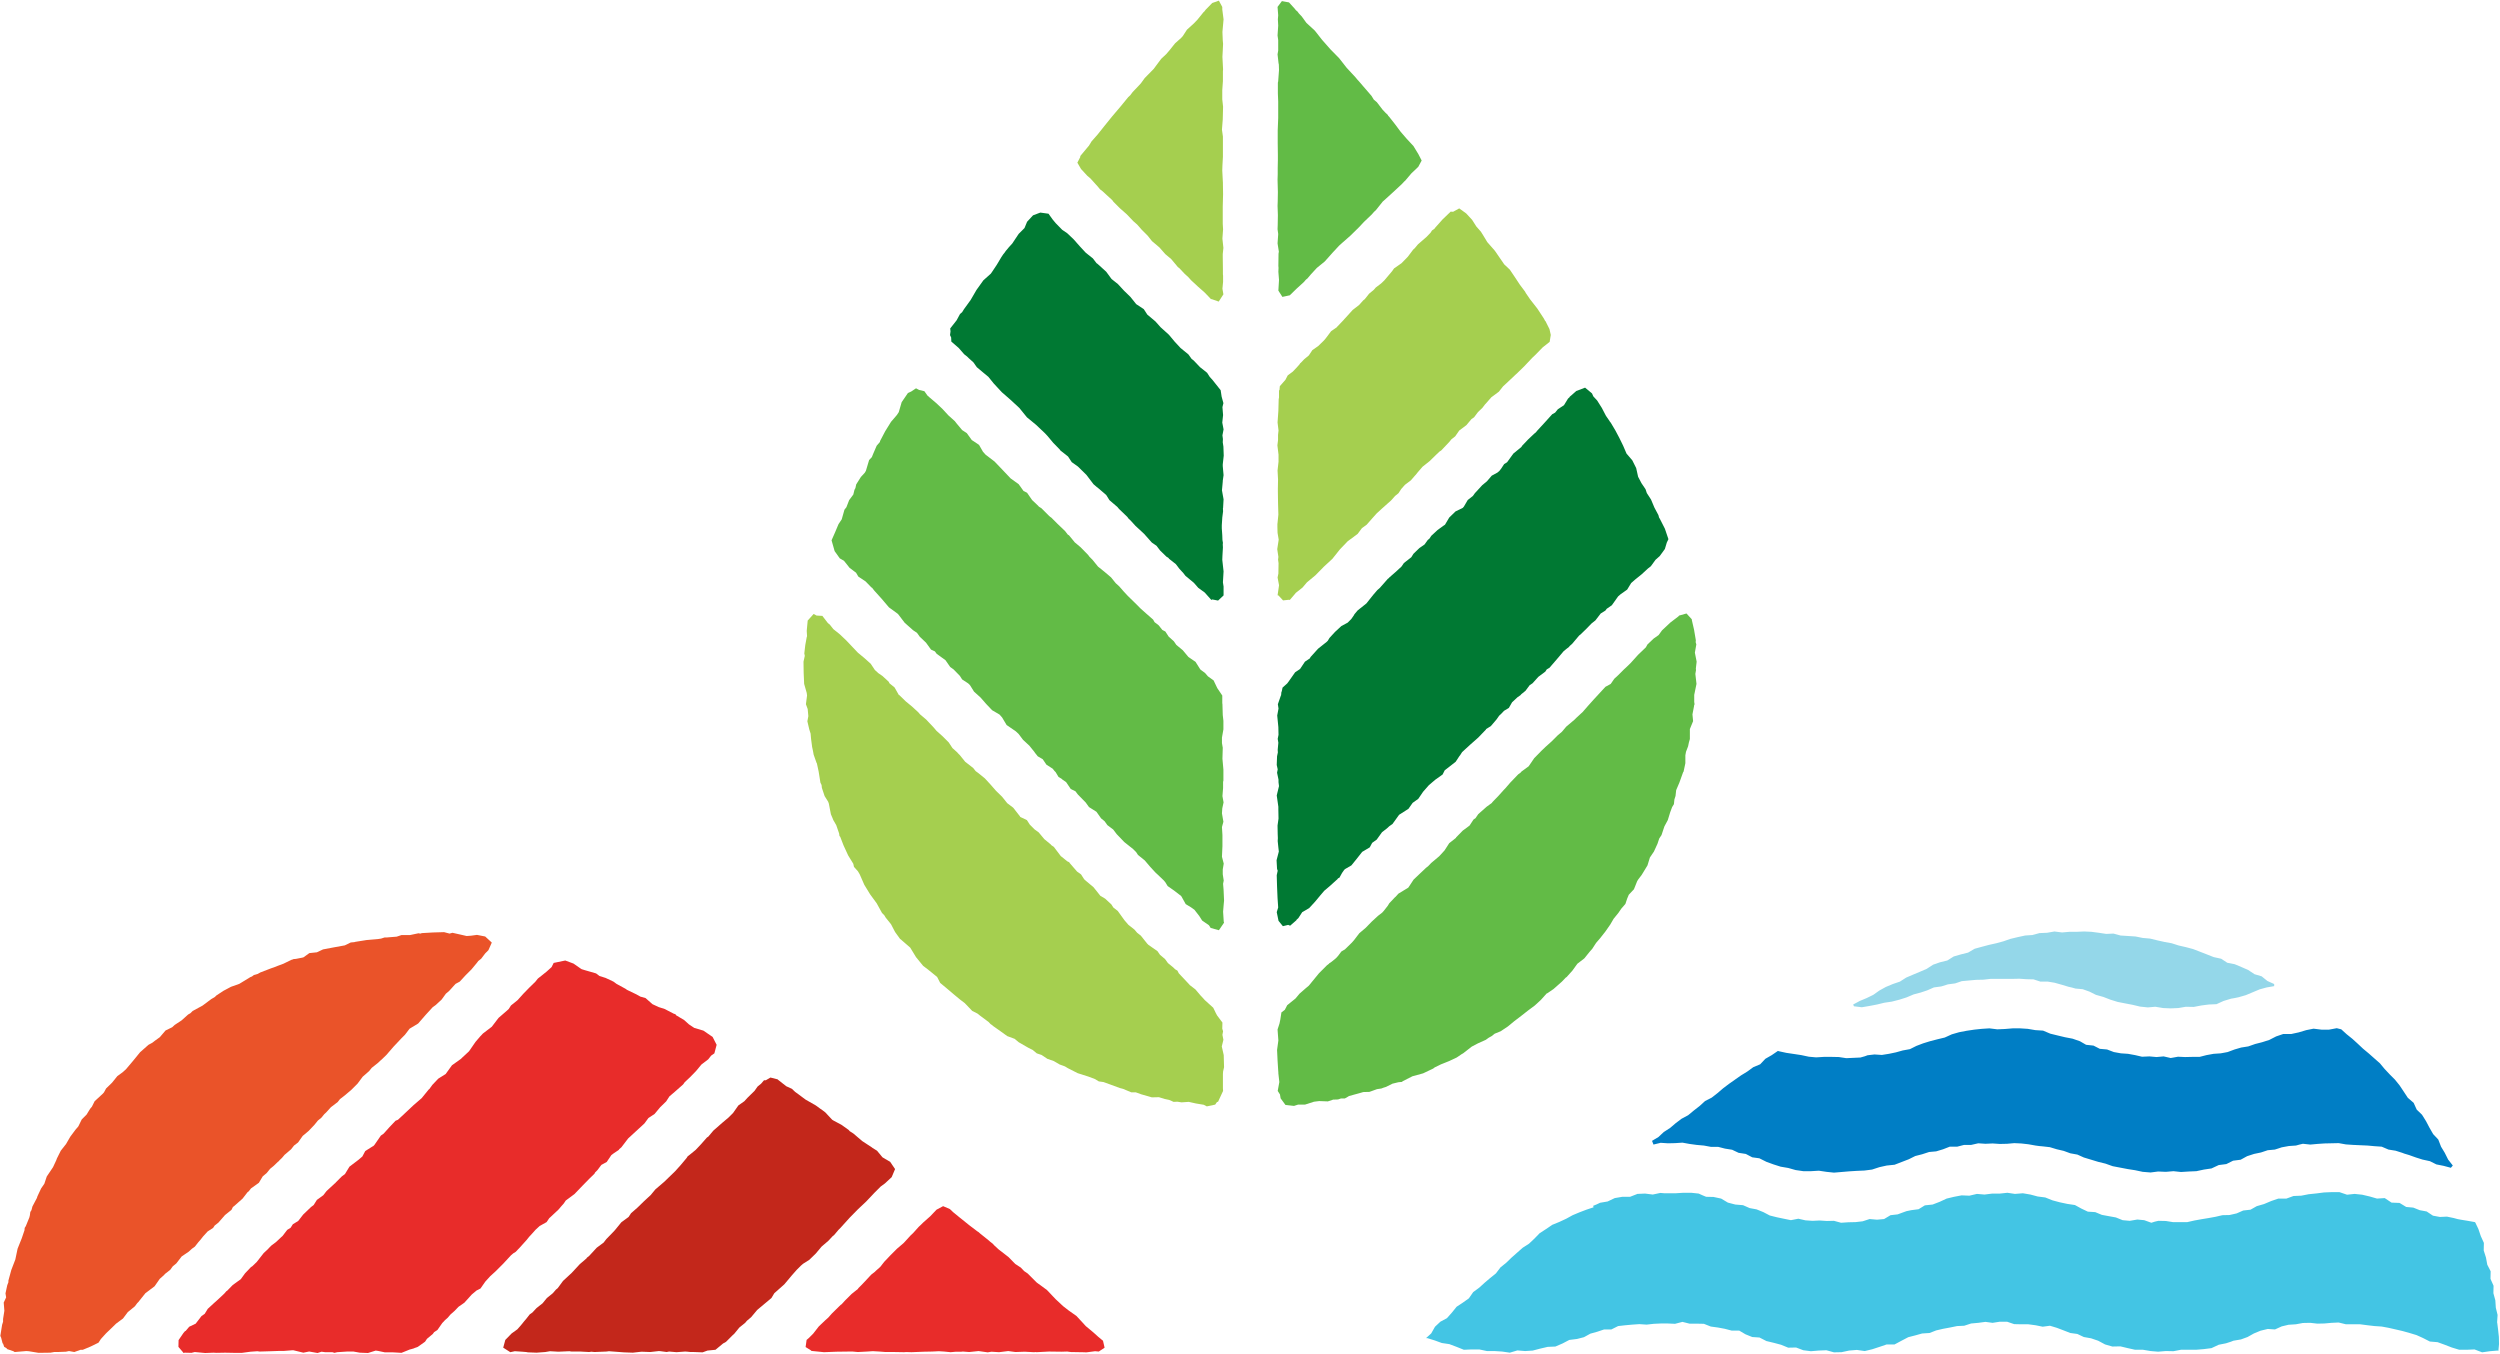
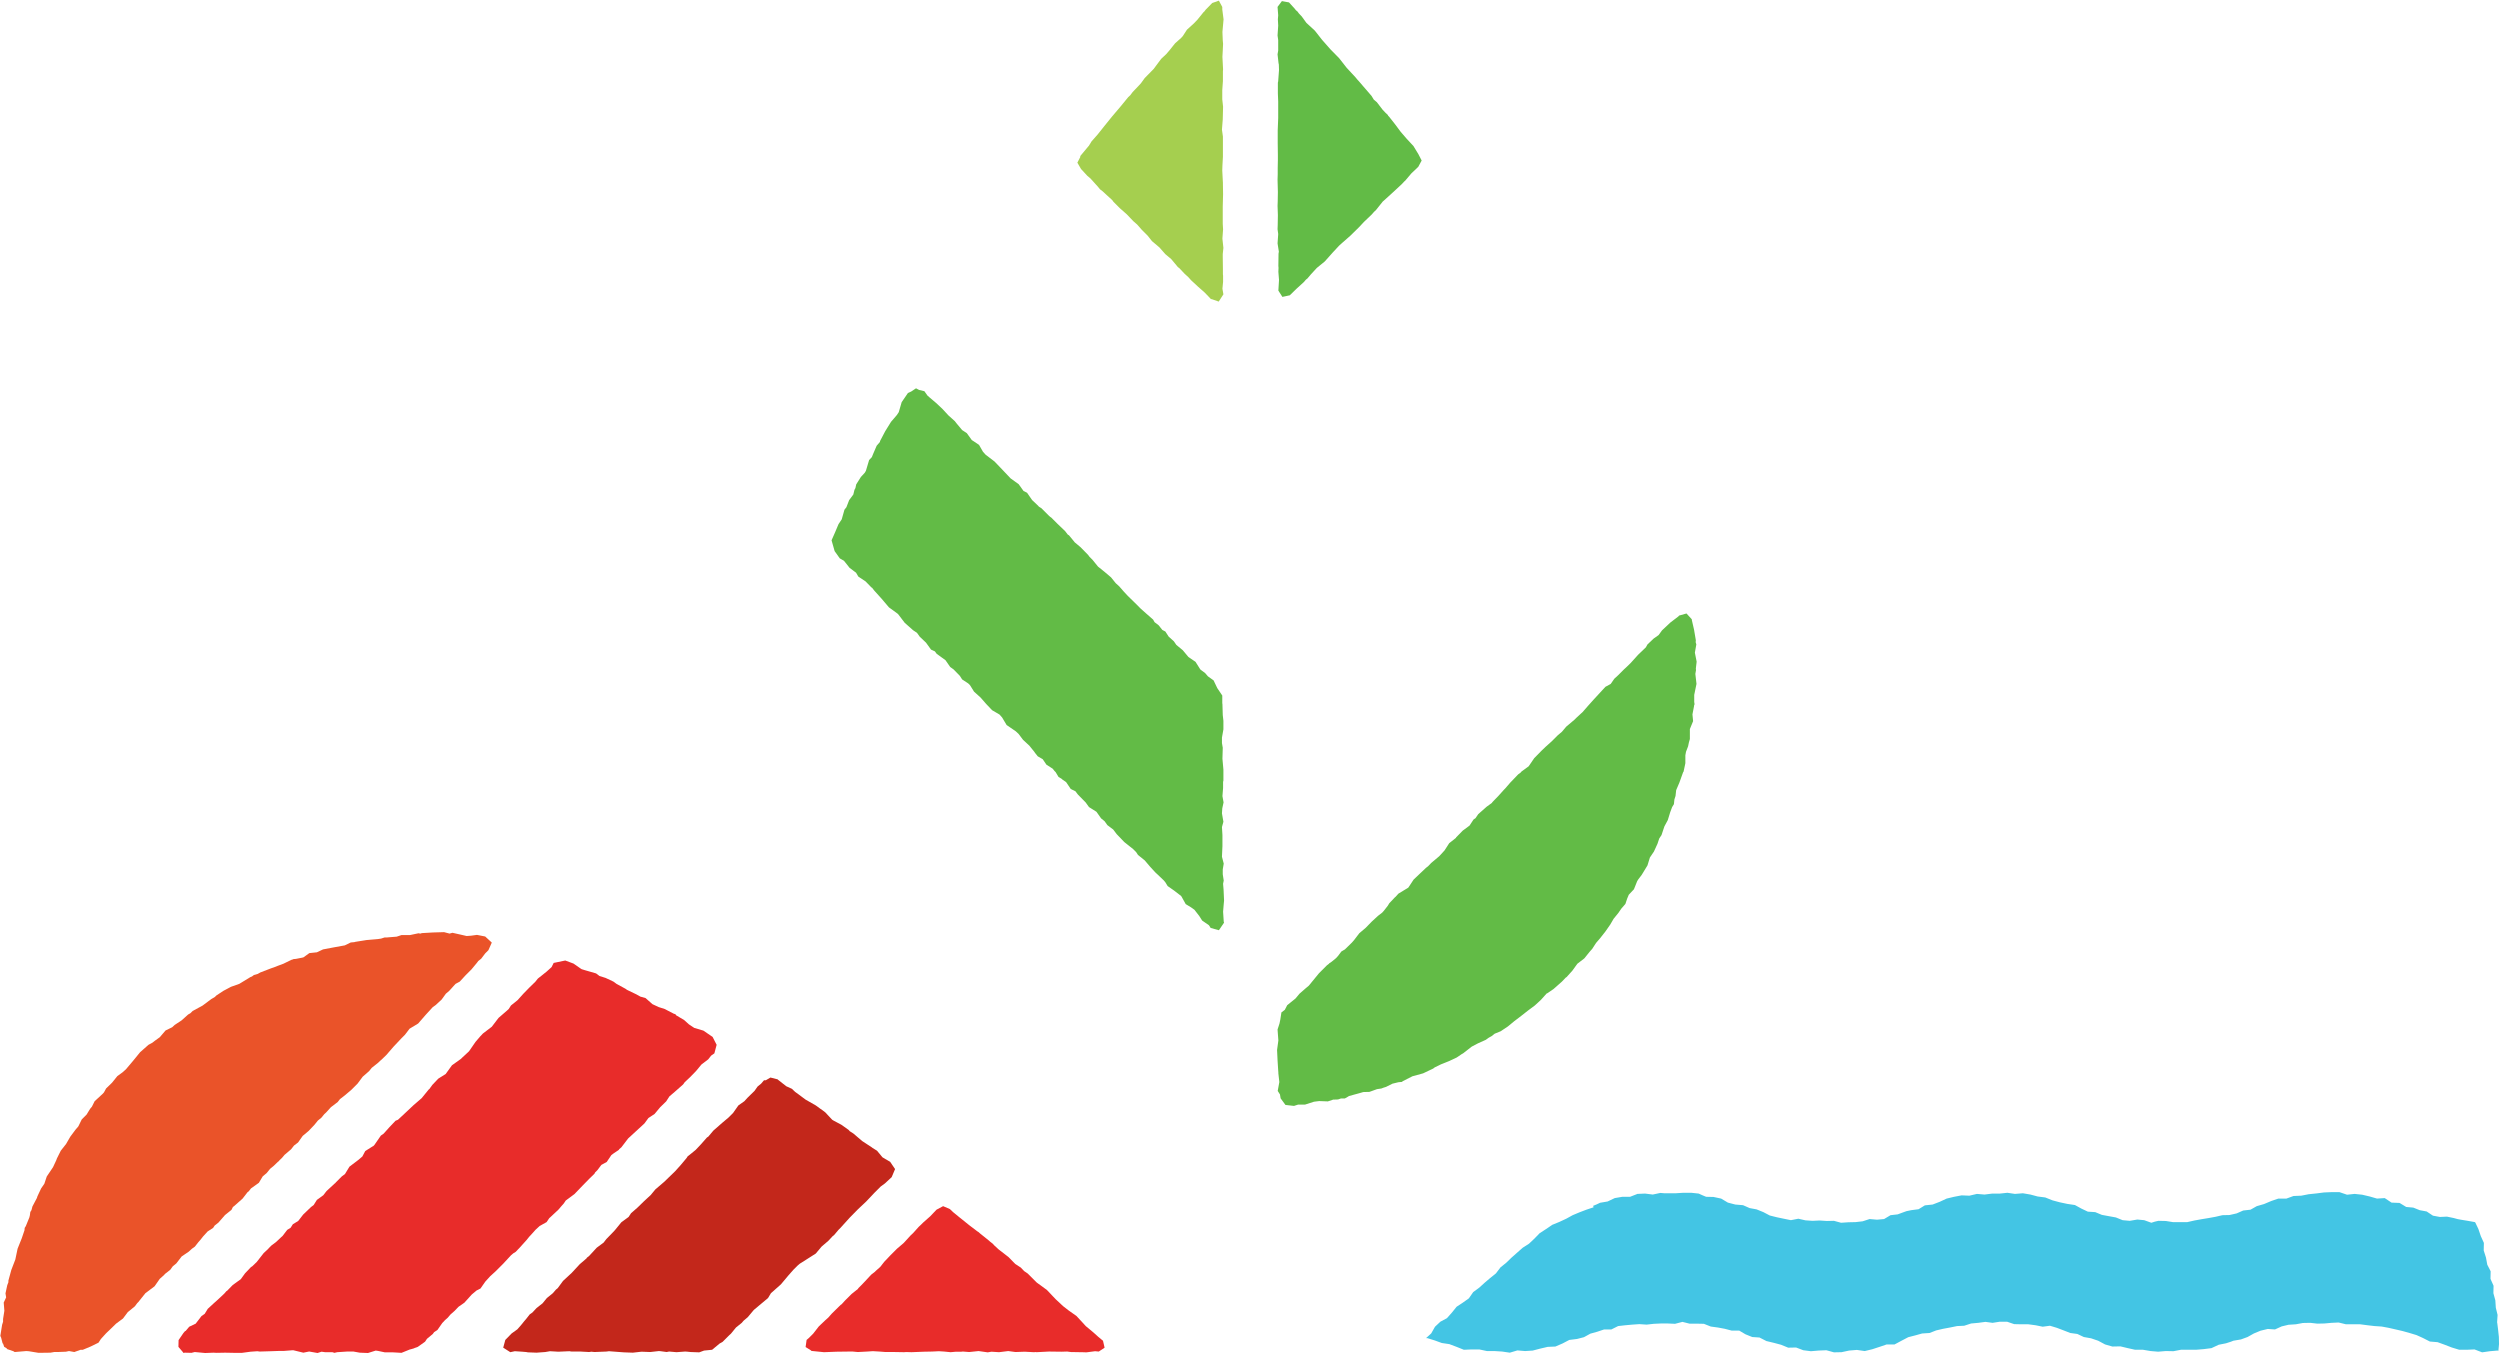
<svg xmlns="http://www.w3.org/2000/svg" version="1.2" viewBox="0 0 1551 840" width="1551" height="840">
  <title>CAG_BIG</title>
  <style>
		.s0 { fill: #94d7e9 } 
		.s1 { fill: #007ec5 } 
		.s2 { fill: #43c5e4 } 
		.s3 { fill: #007933 } 
		.s4 { fill: #a5cf4f } 
		.s5 { fill: #62bb46 } 
		.s6 { fill: #e82c2a } 
		.s7 { fill: #c3271b } 
		.s8 { fill: #ea5329 } 
	</style>
-   <path class="s0" d="m1155.1 624.9l4.7-0.8 4.7-0.9 4.5-1.1 4.7-0.7 4.7-1.2 4.4-1.4 4.5-1.9 4.2-1.1 4.2-1.4 4.1-1.8 4.5-0.6 4.2-1.3 4.5-0.6 4.1-1.4 4.4-0.4 4.5-0.4 4.5-0.1 4.4-0.5h4.5 4.4 4.4l4.6-0.1 4.4 0.3 4.4 0.1 4.3 1.4h4.6l4.2 0.7 4.3 1.2 4.3 1.3 2.2 0.5 2.1 0.6 4.5 0.4 4.2 1.5 4 2 4.6 1.3 4.4 1.7 4.5 1.4 4.6 0.9 4.7 0.9 4.6 1.1 4.8 0.5 4.7-0.4 4.8 0.8 4.7 0.2 4.7-0.2 4.7-0.8 4.9 0.1 4.7-0.9 2.3-0.3 2.4-0.3 4.7-0.2 4.4-2 4.6-1.4 2.3-0.4 2.4-0.5 4.5-1.3 4.3-1.8 4.3-1.8 4.4-1.2 4.6-0.8v-1.3l-4.2-1.9-3.6-2.9-4.4-1.3-3.9-2.6-4.1-1.8-4.3-1.8-4.6-0.9-3.8-2.5-4.6-1-4.3-1.7-4.1-1.6-4.4-1.7-4.5-1.2-4.4-1-4.4-1.4-4.4-0.8-4.5-1-4.5-1.1-4.6-0.4-4.4-0.9-4.6-0.3-4.7-0.3-4.4-1.2-4.5 0.2-4.6-0.7-4.6-0.6-4.5-0.2-4.6 0.2h-4.5l-4.6 0.4-4.7-0.6-4.6 0.8-4.7 0.2-4.4 1.2-4.5 0.3-4.6 1-4.6 1.1-4.3 1.5-4.4 1.2-4.5 1-4.5 1.2-4.4 1.2-4.1 2.4-4.4 1.1-4.5 1.3-4 2.5-4.5 1.1-4.3 1.5-4 2.6-4.2 1.8-4.3 1.8-4.2 1.8-3.9 2.5-4.4 1.5-4.3 1.8-4 2.2-3.8 2.7-4.1 2-4.3 1.8-4.1 2.2 0.5 1.1z" />
-   <path class="s1" d="m1030.3 709l4.5 0.3 4.4-0.1 4.6-0.3 4.4 0.8 4.4 0.6 4.5 0.4 4.3 0.8h4.5l4.3 1.1 4.4 0.7 4 1.9 4.5 0.7 4 2.1 4.4 0.6 4.4 2.2 4.4 1.6 4.4 1.4 4.7 0.8 4.6 1.3 4.8 0.7h4.7l4.9-0.3 4.7 0.7 4.7 0.5 4.7-0.4 4.7-0.4 4.8-0.3 4.7-0.2 4.7-0.6 4.6-1.5 4.5-1 4.9-0.5 4.4-1.7 4.4-1.7 4-2 4.3-1.1 4.3-1.4 4.4-0.4 4.3-1.3 4.1-1.6h4.6l4.3-1.1h4.4l4.4-1 4.5 0.3 4.4-0.2 4.5 0.3 4.5-0.1 4.4-0.4 4.4 0.2 4.4 0.5 4.5 0.8 2.2 0.3 2.2 0.2 4.4 0.5 4.3 1.3 4.3 1 4.1 1.5 4.4 0.8 4 1.8 4.3 1.3 4.6 1.4 4.5 1.1 4.5 1.6 4.7 0.9 4.7 0.9 4.5 0.7 4.7 1 4.9 0.4 4.7-0.6 4.8 0.2 4.7-0.4 4.7 0.5 4.8-0.3 4.7-0.2 4.7-1 4.7-0.7 4.5-2.1 4.7-0.6 4.2-2.1 4.7-0.6 4-2.2 4.3-1.4 4.3-0.9 4.2-1.4 4.4-0.4 2.2-0.7 2.1-0.7 4.4-0.8 4.4-0.3 2.2-0.6 2.1-0.5 4.6 0.5 4.4-0.4 4.4-0.3 4.4-0.1 4.4-0.1 4.5 0.8 4.4 0.3 4.4 0.2 4.6 0.2 4.4 0.4 4.4 0.3 4.2 1.8 4.4 0.7 4.1 1.3 1.3 0.5 3 0.9 4.2 1.5 4.1 1.3 4.6 1 4 2 4.5 0.9 4.5 1.2 1.2-1.4-2.9-3.7-2.1-4.2-2.3-3.8-1.7-4.4-3.2-3.4-2.3-4-2.1-4-2.5-4-3.3-3.2-1.9-4.2-3.6-3.1-2.5-3.8-2.6-3.9-2.9-3.6-3.2-3.2-3.2-3.4-2.9-3.5-3.4-3-3.5-3.1-3.6-3-3.3-3.1-3.3-3-3.6-2.9-3.3-3-2.8-0.7-4.8 0.9h-4.7l-4.9-0.6-4.5 0.9-4.7 1.4-4.6 1h-5l-4.4 1.5-4.3 2.2-4.4 1.4-4.3 1.1-4.3 1.5-4.4 0.7-4.1 1.2-4.3 1.6-2.1 0.4-2.2 0.4-4.4 0.3-4.4 0.8-4.3 1.1h-4.5l-4.5 0.1-4.4-0.2-4.5 0.8-4.4-1-4.4 0.4-4.4-0.4-4.6 0.2-4.3-1-4.4-0.8-4.4-0.3-4.4-0.8-4.2-1.6-4.5-0.4-3.9-2-4.6-0.5-3.8-2.2-4.6-1.6-4.7-0.9-4.6-1.1-4.5-1.1-4.5-1.9-4.8-0.3-4.7-0.8-4.7-0.3h-4.7l-4.8 0.4-4.7 0.2-4.9-0.6-4.7 0.3-4.7 0.5-4.7 0.7-4.7 0.9-4.5 1.3-4.4 2-4.6 1.1-4.6 1.2-4.2 1.3-4.2 1.6-4 2-4.4 0.8-4.3 1.2-4.3 0.9-4.4 0.7-4.6-0.3-4.3 0.5-1.6 0.6-2.8 0.8-4.4 0.2-4.4 0.2-4.6-0.7-4.7-0.1h-4.5l-4.9 0.3-4.5-0.4-4.7-1-4.6-0.7-4.7-0.7-4.6-1-0.6-0.2-3.8 2.6-4 2.3-3.2 3.4-4.3 1.8-3.7 2.7-3.9 2.4-3.7 2.6-3.7 2.6-3.7 2.8-3.5 3-3.6 2.8-4.1 2.1-3.4 3.1-3.6 2.8-3.5 2.9-4.1 2.2-3.7 2.8-3.4 2.9-3.9 2.5-3.3 3.1-4 2.4 0.9 2.3z" />
  <path class="s2" d="m1550.3 829.4l-0.5-4.6-0.5-4-0.1-0.4 0.3-4.6-1.1-4.5-0.3-4.6-1.2-4.4 0.1-4.6-1.9-4.3 0.1-4.7-2.1-4.1-0.8-4.4-1.4-4.4 0.1-4.7-1.9-4.2-1.5-4.4-1.9-4-0.3-0.3-4.4-0.8-4.3-0.7-2.1-0.4-2.2-0.6-4.3-0.9-4.4 0.2-4.3-0.8-3.9-2.6-4.3-0.8-4-1.6-4.4-0.4-4.1-2.5-5-0.2-4.2-2.8-4.8 0.3-4.5-1.3-4.7-1.1-4.7-0.5-4.7 0.5-4.7-1.6h-4.9l-4.7 0.2-4.7 0.6-4.8 0.5-4.6 0.9-4.8 0.2-4.4 1.6h-2.5-2.5l-4.4 1.5-4.5 1.9-4.5 1.3-3.9 2.2-4.5 0.5-4.1 1.8-4.4 1-4.4 0.1-4.3 1-4.4 0.8-4.3 0.7-4.4 0.8-4.4 1h-4.5-4.4l-4.4-0.7-4.6-0.1-2.2 0.5-2.2 0.7-4.4-1.6-4.3-0.4-4.7 0.8-4.4-0.4-4.2-1.7-4.4-0.8-4.3-0.8-4.1-1.7-4.6-0.3-4-1.9-4-2.2-4.7-0.7-4.7-1-4.5-1.2-4.5-1.8-4.7-0.6-4.5-1.2-4.7-0.8-4.9 0.4-4.7-0.7-4.7 0.5h-4.7l-4.8 0.6-4.7-0.4-4.7 1.1-4.8-0.2-4.7 0.9-4.6 1.1-4.3 2-4.4 1.7-4.8 0.5-3.9 2.4-4.6 0.6-2.9 0.6-1.4 0.5-4.1 1.5-4.4 0.5-4 2.4-4.4 0.4-4.6-0.4-4.3 1.4-4.4 0.5-4.4 0.1-4.6 0.3-4.4-1.2-4.4 0.1-4.5-0.3-4.4 0.2-4.4-0.3-4.4-1-4.6 0.9-4.4-0.9-4.3-0.9-4.4-1.1-4-2.1-4.2-1.7-4.3-0.8-4.1-1.8-4.8-0.4-4.6-1.2-4.2-2.5-4.7-1-4.6-0.1-2.4-1-2.2-1-4.7-0.5h-0.3-4.5l-4.7 0.3h-4.9-2.3l-2.4-0.2-4.7 1-4.8-0.6-4.7 0.2-4.6 1.8h-4.8l-4.7 0.8-4.4 2.1-4.7 0.8-2.1 1-2.2 0.9 0.1 0.4 0.2 0.5-4.5 1.5-4.2 1.6-4.3 1.8-4 2.2-4.3 2-4.4 1.8-3.8 2.6-4 2.6-3.2 3.3-3.4 3.2-3.9 2.5-3.4 3-3.5 3.1-3.3 3.2-3.6 2.9-2.8 3.7-3.6 2.9-3.4 2.9-3.3 3-3.8 2.8-2.7 3.9-3.8 2.7-3.8 2.5-2.9 3.6-3.1 3.5-4.1 2.2-3.3 3.1-2.4 4.2-3.2 2.9h0.9l4.5 1.4 4.4 1.6 4.7 0.7 4.5 1.7 4.5 1.8 4.7-0.2h4.9l4.7 1h4.7l4.7 0.3 4.8 0.7 4.7-1.4 4.8 0.4 4.7-0.3 4.6-1.2 4.7-1.1 4.8-0.2 4.4-1.9 4.2-2.2 4.8-0.6 4.3-1.1 4-2.2 4.3-1.2 4.2-1.4h4.5l4.2-2.1 4.4-0.5 4.4-0.4 4.4-0.3 4.5 0.3 4.4-0.5 4.4-0.2h4.4l4.4 0.2 4.6-1.2 4.4 1.1h4.4l4.5 0.1 4.3 1.7 4.4 0.6 4.3 0.8 4.2 1.1h4.7l3.9 2.3 4.2 1.7 4.5 0.3 4.3 2.2 4.6 1.1 4.5 1.2 4.4 1.8 4.9-0.1 4.5 1.7 4.7 0.6 4.7-0.4 4.9-0.2 4.7 1.3 4.7-0.1 4.7-1 4.8-0.4 4.9 0.7 4.6-1.1 4.6-1.5 4.4-1.5h4.9l4.3-2.3 4.2-2.2 4.3-1.1 4.3-1.2 4.6-0.3 4.1-1.6 4.3-1 4.3-0.8 4.4-0.9 4.4-0.2 4.3-1.4 4.4-0.4 4.5-0.6 4.4 0.6 4.5-0.7h4.5l4.4 1.5 4.4 0.1h4.4l4.5 0.6 4.4 0.9 4.5-0.6 4.3 1.3 4.2 1.6 4.1 1.6 4.4 0.6 4 1.9 4.5 0.8 4.4 1.5 4.3 2.3 4.5 1.3 5-0.1 4.6 1.1 4.5 1h4.9l4.7 0.8 4.7 0.4 4.8-0.4 4.7 0.1 4.7-0.9h4.7 4.7l4.8-0.4 4.7-0.6 4.5-2.1 4.5-0.9 3.1-1 1.5-0.6 4.7-0.8 4.1-1.5 3.9-2.2 4.1-1.7 4.5-1.1 4.5 0.3 4.2-1.9 4.2-1 4.6-0.3 4.3-0.8 4.6-0.1 4.4 0.5 4.4-0.1 4.4-0.4 4.4-0.2 4.5 1.1h4.4 4.4l4.6 0.6 4.3 0.5 4.5 0.3 4.3 0.8 4.4 1 4.3 1 4.3 1.2 4.3 1.3 4 1.8 4.3 2.2 4.8 0.4 4.4 1.6 4.4 1.7 4.6 1.4h4.8l4.7-0.2 4.7 1.8 4.9-0.7 4.7-0.4 0.5 0.2 0.4-4.2z" />
-   <path class="s3" d="m590.1 209.4l0.1 2.5 4.6 4 3.4 3.9 1.8 1.4 1 1 2.9 2.6 2.1 3 4.3 3.6 2.9 2.4 3.3 4.1 5 5.4 5.5 4.8 5.4 5 4.7 5.8 5.6 4.6 5.4 5.1 0.3 0.3 1.4 1.5 3.6 4.3 3.9 4 0.1 0.1 0.5 0.7 4.7 3.7 2.3 3.5 3.8 2.7 5.3 5.2 4.4 5.8 2.2 1.9h0.1l3.4 2.9 2.2 1.9 2 3.2 4.2 3.6 0.8 0.7 0.9 1.1 5.2 5 0.8 1.1 1.3 1.2 2.9 3.2 5.4 5 4.8 5.4 2.9 2 2.2 2.9 4 3.9 1.3 0.8 0.2 0.4 4.3 3.4 2.2 2.9 2.4 2.6 1.4 1.8 5.2 4.3 2.7 3.1 4 2.9 4.1 4.6 0.6-0.3 3.6 0.7 3.4-3.2v-5.5l-0.4-2.6 0.4-6.8-0.8-7.2 0.1-2.5 0.3-5.2-0.1-1.8 0.1-1-0.3-1.8-0.1-2.9-0.3-4.3v-1.9l0.3-4.8 0.5-3.9-0.1-1.8 0.1-0.3 0.3-5.3-1-5.6 0.5-5.4v-0.5l0.5-3.5-0.5-5.6v-1.1l0.6-5.4-0.2-5.6-0.4-2.7 0.1-2-0.3-2.3 0.7-3.7-0.8-4.2 0.5-4.7-0.4-4.9 0.6-2.5-1.1-4-0.6-4-5-6.3-1.8-2-1.6-2.5-4.4-3.5-3.9-4.1-1.3-1-2-2.8-4.9-4-3.7-4-3.5-4.2-4.2-3.8-1-0.9-3.2-3.6-5-4.2-2.2-3.4-4.7-3.1-3.6-4.5-3.7-3.6-0.3-0.3-3.8-4.1-3.9-3.1-3.3-4.5-5.4-4.9-0.6-0.4-2.3-3-4.4-3.5-3.8-4.1-3.7-4.2-4-3.8-3.1-2.1-4.1-4.2-1.9-2.3-2.5-3.5-5.1-0.7-4.5 1.7-3.7 4-1.6 3.9-3.6 3.6-4 6-2.1 2.3-1.5 1.8-0.5 0.6-0.6 0.9-0.9 1.1-1.2 1.8-2.8 4.7-3 4.5-0.7 1-4.6 4.1-4.3 6-3.6 6.2-4.2 5.8-1.1 1.8-1.3 1.1-2.1 3.9-4 5.1 0.2 1.8-0.3 2.3z" />
  <path class="s4" d="m670.7 104.9l0.4 0.4 3.4 3.7 2 1.7 4.7 5.2 1.2 1.5 1.7 1.3 2.7 2.5 3.2 2.9 0.8 1.1 4 4 4.3 3.8 4 4.2 2.4 2.1 2.9 3.3 3.6 3.6 2.7 3.4 3.9 3.3 0.6 0.5 0.2 0.2 3.5 4 3.7 3.1 3.1 3.7 0.9 1.1 0.3 0.3 0.7 0.5 3.3 3.5 2.4 2.2 1.6 1.8 4.2 3.9 4.3 3.8 2.6 2.7 1.4 1.5 0.1-0.2 4.6 1.6 2.9-4.5-0.6-3.5 0.4-4.2v-3.2-0.7l-0.1-0.8v-3.2l-0.1-7.7v-1.7l0.4-3.8-0.6-5.6v-0.4l0.4-5.5-0.2-3.5v-2.7-7.9l0.2-7.7-0.1-6.5v-0.6l-0.1-1.8-0.3-5.8 0.1-3.1 0.3-5.4v-4.9-1.9-5.8l-0.6-4.3 0.5-6.3 0.2-7.9-0.5-4.6v-5.6l0.4-5.7v-5.8-0.3l0.1-1.2-0.4-7.6v-0.3l0.2-3.6 0.2-4.3-0.2-2.3-0.2-5.1 0.7-7.8-0.8-6.2v-1.5l-2.1-3.9-4 1.4h-0.1l-2.7 2.8-1.3 1.3-1 1.3-0.4 0.3-3.8 4.7-2.2 2.3-4.3 3.9-2.6 4-1 1.1-3.8 3.4-3.6 4.5-1.9 2.2-3.1 2.9-4.7 6.3-5.5 5.6-2.4 3.3-1.1 1.2-4 4.2-1.5 2-1.2 1.1-5 6.1-5.1 6-5 6.2-3.9 4.9-3.8 4.3-1.7 2.8-0.3 0.3-5 6v0.6l-1.8 3.5z" />
  <path class="s5" d="m793.4 156.1l-0.2 1.3-0.1 7.6 0.1 1.2-0.1 2.4 0.4 5.1-0.4 6.6 2.5 3.9 4.6-1 4.2-4.1 4.5-4.1 1.3-1.5 0.9-0.7 2.2-2.6 3.6-3.9 0.1-0.1 4.9-4 4.9-5.5 4-4.3 2-1.8 4.9-4.3 5.3-5.2 3-3.2 0.6-0.6 4.3-4.1 1.6-1.8 1.1-1 4.3-5.4 0.6-0.5 5.5-5 5.5-5.1 1.7-1.8 0.5-0.4 3.9-4.6 4.3-4.1 2.1-3.9-2-3.9-3.1-5.1-4.1-4.4-3.8-4.4-3.5-4.7-3.7-4.7-0.6-0.6-0.2-0.5-1.4-1.3-1.8-1.9-3.6-4.7-1.9-1.6-1.4-2.3-5.1-5.9-2.4-2.8-0.7-0.8-0.4-0.4-1.5-1.8-5.3-5.7-4.7-6-5.5-5.6-5.1-5.8-4.4-5.6-0.2-0.2-0.2-0.2-4.9-4.5-2.9-4-1.8-1.9-0.8-1.1-1.3-1.1v-0.2l-4-4.4-4.4-0.8-2.7 3.6 0.4 5.2-0.2 2.5 0.2 3.8v0.2l-0.4 6 0.4 2.9v2.5 4l-0.4 2.3 0.6 5.4 0.2 1 0.1 3.4-0.5 6.8v0.1l-0.2 0.9v1.3 5.4l0.2 4.9v0.2 5.8 4.3l-0.3 7.8v7.6l0.1 7.6v3.1l-0.1 4.9v4.1l-0.1 3.2 0.2 7.7-0.1 5.8-0.1 2.7 0.2 5.8-0.1 5.8v0.2l-0.1 2.7 0.4 3-0.4 5.8z" />
-   <path fill-rule="evenodd" class="s4" d="m759.2 654.6l0.2 7.5-0.6 2.7-0.1 1.5v9l0.1 1.5-3.1 6.7-0.7 0.2-1.1 1.6-5.2 1.1-1.9-1-4.8-0.8-4.5-1-4.5 0.3-2.5-0.4-2.4 0.1-2.7-1.2-2.8-0.6-3.6-1.1-4.4 0.1-6.6-1.9-3.3-1.2h-2.8l-5-2.1-0.3-0.1-1.9-0.5-6.5-2.4-3.6-1.3-2.9-0.4-2.5-1.5-4-1.5-6.6-2.1-6.1-3.1-1.8-1.1-3.3-1.2-3.6-2.1-4-1.4-3.6-2.4-3-1-2.5-2.1-2.8-1.4-5.9-3.4-2.5-2.1-4.6-1.7-4.3-3.1-4.4-3.1-1.1-0.9-0.6-0.4-1.1-1.2-1.2-0.9-4.3-3.2-1.5-1.2-3.2-1.6-4.7-4.9-2.9-2.2-4.1-3.4-4-3.4-4.2-3.5-1.9-3.7-3.2-2.6-1.2-1-0.7-0.5-0.3-0.3-3.3-2.5-4.4-5.4-3.6-5.9-5.3-4.6-0.3-0.3-0.7-0.5-3.1-4.3-2.5-4.8-3.3-4.1-0.9-1.5-1.4-1.4-3.3-6-4.1-5.6-3.6-5.9-2.8-6.4-1.1-1.9-2.5-2.8-0.4-1.9-3.2-5.2-2.9-6.3-2-5.2-0.5-0.6-0.2-1.5-1.8-5.2-1.8-3.1-0.6-1.5-0.9-2.1-1.3-6.7-0.4-1.1-2.2-3.5-1.7-5.1-0.2-1.8-0.7-1.4-1.1-6.9-1.1-5.1-0.2-0.3-1.8-5.1-0.4-2.2-0.1-0.5-0.5-2.3v-0.2l-0.6-4.5-0.3-3.4-0.8-2.5-1.2-5.1 0.6-3.2-0.4-4.4-1.1-3 0.7-5.4-0.2-1.6-1.6-5.6-0.3-6.9-0.1-6.9 0.8-3.6-0.3-1.5 0.6-5.2 0.9-4.9 0.2-0.6-0.2-3.3 0.6-6.4 3.7-4.1 1.8 1 3.6 0.2 3.3 4.3 0.3 0.3 1 0.8 2.2 2.8 4.1 3.3 3.9 3.7 3.6 3.8 3.6 3.8 4.1 3.4 3.9 3.5 2.6 3.9 1.7 1.5 0.1 0.2 2.9 2 3.9 3.6 0.4 0.9 3.2 2.6 2.6 4.6 0.4 0.2 3.9 3.8 4 3.3 3.9 3.6 0.9 1.1 3.9 3.3 4.8 5.1 1.6 1.9 3.8 3.4 3.8 3.8 2.3 3.5 2.9 2.6 0.7 0.8 1 1 3.3 4.1 0.4 0.3 4.6 3.6 1.5 1.9 1.5 1.1 4.2 3.4 3.5 3.8 3.5 4 3.7 3.6 3.2 4 3.7 2.8 4.3 5.5v0.2l4.2 2 1.8 2.8 3 3 2.5 1.8 3.5 4.2 4 3.3 0.4 0.5 1.5 1 4.3 5.7 4.1 3.3 1.1 0.5 0.4 0.6 4.5 5.2 2.5 1.8 1.6 2.5 0.7 0.9 5.4 4.5 4.3 5.4 2.9 1.7 3.9 3.6 1.2 1.9 2.8 2.2 4.1 5.7 2.5 2.9 3.7 2.9 1.7 2 2.3 1.8 3.9 4.9 0.8 0.8 5.6 3.9 1.6 2.3 3.1 2.6 1.8 2.5 3.3 2.7 1.1 1.1 1.5 0.9 0.8 1.6 1.4 1.5 4.8 5.1 0.7 0.8 3.4 2.6 3.4 4 0.6 0.6 1.9 2.1 5.2 4.7 1.6 3.3 0.8 1.5 3.3 4.4-0.1 3.8 0.5 1.6-0.4 2.2 0.6 3.1-1 4.1zm33.2-313.9l0.9-5.9-0.7-4.2-0.1-3.4v-2.1l0.1-0.8 0.5-5-0.2-7.2-0.1-7v-2.1l0.1-5.5-0.3-5.6 0.6-5.5v-4.3l-0.7-5.8 0.4-3.3v-3.2l0.3-2.7-0.6-5 0.5-7.2 0.2-7.2 0.2-1.1v-4.3l0.3-0.4 0.2-2.3 3.5-4 1.4-2.7 3.1-2.3 2.3-2.4 1.8-2 0.6-0.9 0.3-0.2 2.1-2.2 2.9-2.4 2.2-3.3 3.6-2.5 3.5-3.4 1.2-1.4 3.3-4.4 3.6-2.5 0.1-0.2 4.2-4.4 0.3-0.4 0.4-0.4 4.8-5.3 4-3.1 2.5-2.8 1-0.8 2.7-3.4 2.9-2.4 1.2-1.4 3.3-2.5 2-1.9 2.7-3.2 2.2-2.6 0.9-1.3 0.3-0.4 4.6-3.2 3.9-4 3.3-4.4 0.9-0.8 2.1-2.5 5.4-4.7 2.4-2.5 0.9-1.4 1.7-1.2v-0.2l4.8-5.4 5.1-4.9 1.5 0.1 3.8-2.1 4.3 3.1 3.7 4 2.6 4.1 2.9 3.3 0.6 1 0.4 0.6 2.9 4.8 3.6 4.1 0.3 0.3 0.9 1.1 4.2 6.1 1.5 2.2 3.5 3.3 3.1 4.6 3.1 4.7 3.3 4.4 0.4 0.8 2.6 3.8 4.6 5.9 4 6.1 0.8 1.5 0.2 0.1 2.5 5 0.8 3.6-0.7 4.3-4.3 3.4-3.9 4-0.9 0.9-1.7 1.6-5 5.3-3.7 3.6-0.7 0.7-0.8 0.7-5.4 5.1-2.5 2.3-2.6 3.3-4.3 3.2-0.4 0.3-3.5 4-0.4 0.4-1.6 2.1-2.8 2.7-2.4 3.2-1.6 1.1-3.2 3.8-4.4 3.3-2.5 3.6-2.4 1.9-1.2 1.5-5 5.3-1.2 0.8-2.2 2.1-3.9 3.8-4.4 3.5-3.1 3.6-1.1 1.4-0.4 0.4-2.6 3-3.7 2.8-2.3 2.6-1.7 2.6-2.1 1.7-2.5 2.8-5.4 4.8-3.5 3.2-2.6 2.9-3.6 4.1-3 2.2-2.6 3.5-2.4 1.8-0.1 0.1-3.6 2.6-4.9 5.1-4.7 5.9-5.3 4.9-5.2 5.3-5.3 4.4-2.7 3.2-4.3 3.4-0.1 0.2-3.5 4.1-0.6-0.1-3.6 0.4-2.9-3.1-0.5-0.1 0.9-6.2-0.9-4.8 0.5-2.5v-0.7l0.1-5.7-0.3-2.2 0.2-1.7z" />
  <path class="s5" d="m1052.5 424.3l-0.7-6.2 0.4-2.4-0.1-0.9 0.5-4.3-1.1-5.6 0.9-5.1-0.4-1.4 0.1-1.2-1.1-6.5-1.4-6.1v-0.4l-3.3-3.6-4.6 1.3-0.4 0.5-5.1 3.9-5.1 4.8-2.1 2.9-3 2.1-3.9 3.7-1 1.8-4.8 4.6-4.7 5.2-3 2.9-1 0.9-3.7 3.7-2.4 2.2-2.2 3.2-3.3 1.8-3.5 3.8-3.6 3.9-3.6 4-3.4 3.9-3.9 3.6-1.2 1.2-5.1 4.3-2.7 3.2-2.6 2.2-3.7 3.7-3.9 3.5-0.4 0.4-1.8 1.7-4.8 4.9-3.2 4.7-0.2 0.3-4.4 3.2-0.7 0.8-1.4 1-4.9 5.1-3.2 3.7-0.7 0.7-3.6 4-3.6 3.7-0.3 0.5-3.3 2.4-5.2 4.6-1.7 2.5-1.2 0.8-2.5 3.8-4.2 3.1-4.2 4.3v0.2l-4.2 3.3-2.9 4.5-3.3 3.6-5 4.2-1.9 2-1.3 1-3.8 3.6-3.9 3.7-2.1 3.2-1.2 1.8-6.1 3.7-1.9 2.1-0.2 0.1-3.6 3.8-0.9 1.5-2.5 3.2-1 1.1-2.6 2-3.9 3.6-3.7 3.8-4 3.4-3.2 4.2-0.6 0.7-0.8 0.9-4.3 4.2-2.2 1.3-2.1 2.8-1.3 1.4-2.7 2.2-1.5 1-0.1 0.2-1.3 1-4.9 4.9-4.5 5.5-1.8 2.2-1.8 1.5-4 3.5-2.5 3-5.1 4.1-1.5 2.9-2.1 1.6-0.7 4.5-0.5 2.4-1.2 3.7 0.4 5.4 0.1 1.4-0.8 5.9 0.3 6.4 0.4 6.3 0.1 1.3v0.5l0.6 5.4-1 5.5 1.4 2.2 0.4 2.4 3 4.1 5.3 0.6 2.5-0.8h4.3l5.6-1.8 3.2-0.4 5.4 0.2 3.3-1.1 3-0.1 1.8-0.6h2.4l2.3-1.3 0.2-0.2 6.6-1.8 2.4-0.7 3.8-0.1 4.7-1.7 2.7-0.4 1.3-0.5 1.6-0.5 4-2 3.7-0.9 2.2-0.2 0.4-0.4 6.1-3.1 6.6-1.8 6.3-3 0.9-0.7 3.9-1.9 5-2 4.7-2.2 3.1-2.1 0.9-0.5 5.4-4.2 3.8-2 4.9-2.2 1.8-1.3 1.8-1 1.9-1.5 3.7-1.5 4.5-3 4-3.3 4.2-3.2 4.2-3.3 4.3-3.2 3.8-3.5 3.6-4h0.2l4-2.7 5.2-4.6 2.5-2.6 0.4-0.2 3.6-4 3.1-4.3 4.3-3.3 3.3-4.1 0.7-0.8 0.9-1 2.4-3.7 2.5-2.9 3.3-4.2 3-4.3 2.1-3.6 3-3.7 1.7-2.5 2.6-3 1.1-3.3 1-2.4 3.2-3.4 2-5 0.6-1 2.2-2.9 3.6-5.9 1.5-4.9 2.5-3.7 2.2-4.8 1.1-3.3 1.4-2.1 1.8-5.4 2.1-3.9 1.5-4.9 1.2-3.2 1.1-1.8 0.3-2.9 0.7-2.2 0.4-3.6 2-4.7 2.3-6.4 0.3-0.4 1.1-5.2v-4.9l0.4-2.2 1.3-3.4 0.5-2.4 0.6-2.1v-6.2l2-4.9-0.4-4.2 1-5.2v-0.3l0.3-0.8-0.2-1.4v-4.4z" />
-   <path class="s3" d="m793.2 571.3l2.7 3.3 3.3-0.8 1.2 0.5 3.9-3.4v-0.2l1.2-1.1 2.4-3.7 4.3-2.5 3.6-3.9 3.4-4.1 2.4-2.8 3.2-2.7 5.1-4.6 0.1-0.3 1-0.5 1.6-2.9 1.4-2 0.6-0.5 3.8-2.2 3.4-4.2 3.3-4.2 4.7-2.8 1.5-2.8 2.8-2 3.3-4.6 3.1-2.4 1.4-1.3 2-1.4 4.1-5.7 5.8-3.7 2.6-3.7 3.5-2.5 3-4.4 3.6-4.1 4-3.4 4.5-3.2 1.3-2.6 1.3-1 5.5-4.3 2.5-3.8h0.1l1.4-2.2 4.9-4.5 5.1-4.5 4.8-5 0.1-0.3 2.9-1.8 3.5-4.1 1.7-2.4 1.3-1.2 1.7-1.8 3-1.8 2-3.5 2.9-2.7 0.3-0.3 2-1.4 0.6-0.7 2.5-2 2.6-3.5 1.8-1.2 3.6-4 4.3-3.2 0.9-1.4 1.7-1 4.4-5.1 4.4-5.2 1.7-1.4 1.7-1.3 0.2-0.4 1.7-1.5 4.3-5.1 0.9-0.7 3.8-3.7 3-3.1 2.4-1.9 3.3-4.3 2.9-1.8 0.8-1.1 3.2-2.2 3.9-5.5 1.5-1.3 4.1-2.9 2.5-4.1 2.4-2.1 4.1-3.3 3.9-3.6 1.8-1.4 2.9-4 2.6-2.3 3.2-4.4 1.2-4 1-2.1-2.2-6.5-3.1-6.1-0.5-0.8-0.4-1.5-2.5-4.7-2.1-5-2.6-4-0.8-2.4-2.5-3.7-2.1-4-1.2-5.4-2.4-4.8-3.6-4.2-2.1-4.9-2.4-4.9-2.5-4.7-2.8-4.7-0.6-0.7v-0.1l-2-2.9-0.4-0.6-2.5-4.8-2.9-4.6-2.4-2.6-0.8-1.8-4.3-3.6-5.5 2.1-2.8 2.5-1.2 1-0.2 0.4-0.9 0.8-2.5 4.1-3.8 2.5-1.7 2.1-1.8 1-4.6 5.1-4.7 5.1-0.8 1-1.1 0.9-3.8 3.6-3.7 3.9-0.4 0.7-5 4.1-3.9 5.4-1.8 1.1-1.9 2.9-1.1 1.4-1.2 1-3.5 1.9-3 3.5-2.9 2.4-4.6 5-1.2 1.7-3.2 2.5-2.4 4.1-0.7 0.8-4.5 2.2-3.9 3.8-2.6 4.4-0.4 0.3-0.2 0.1-4 2.9-3.9 3.6-1.2 1.8-1 0.8-2 2.8-3.2 2.2-3.7 3.6-1.3 2.1-4.6 3.6-1.5 2.2-3.7 3.4-4 3.5-0.1 0.3-0.5 0.2-4.5 5.1-0.6 0.7-1.6 1.4-0.6 0.7-1.9 2.2-4.3 5.4-5.4 4.3-2.1 2.5-0.1 0.3-1.5 2.2-0.4 0.5-2.1 2.1-3.9 2.1-3.9 3.6-3.5 3.8-1 1.7-0.7 0.7-5.4 4.3-4.6 5.1-0.5 0.9-3 2-3 4.5-0.4 0.3-2.7 1.8-4 5.7-0.9 1.2-2.9 2.6-0.5 2.4-0.2 0.3-0.2 2-0.2 0.4-1.8 5.2 0.4 2.7-0.8 4.3 0.7 7.2 0.1 4.8-0.5 2.5 0.4 2.4-0.4 4.4 0.1 1.6-0.5 2.4-0.2 5.4 0.6 2.7-0.4 2.1 0.9 4.3v1.6l0.3 2.4-1.4 5.8 1 7v0.5 0.4 0.9l0.1 5.3v0.3l-0.6 4.3 0.1 5.3 0.1 2.5-0.1 1.8 0.4 3.9 0.3 2.6-1.4 5.4 0.3 5.4 0.4 1.1-0.6 2.8 0.2 7 0.3 7.1 0.4 5.9-0.9 2.9z" />
  <path class="s5" d="m759.1 551.9l-0.3-3.6 0.4-2-0.6-3.9v-3l0.6-3.6-1.1-4.3 0.3-6.6v-6.8l-0.3-5 0.9-3.3-0.9-5.2 0.2-3.1 0.8-3.7-0.7-3.9 0.4-5v-3.8l0.2-0.9v-6.7l-0.6-6.8 0.2-6.8-0.5-2.9v-3.4l0.9-5.1v-5.3l-0.4-3.6-0.2-6.7-0.1-0.7v-4.7l-3.1-4.6-2.3-4.8-3.5-2.5-1.8-2.1-2.6-1.9-0.4-0.4-2.9-4.6-4.4-3-3.5-4.2-4-3.3-1.5-2.2-3.3-3-2-3.1-1.9-1-2.3-2.9-2.5-1.9-0.9-1.6-4-3.5-3.7-3.3-3.9-3.9-4.1-4-2.6-2.8-2.7-3.1-2.2-2-2.9-3.6-4-3.4-4.1-3.3-3.4-4.2-1.9-1.9-0.8-1.1-4.7-4.8-3.7-3.1-0.2-0.3-3.3-4-0.7-0.4-1.7-2.2-4.9-4.7-3.9-3.9h-0.1l-0.2-0.1-0.8-0.7-4.8-4.8-1.6-1-0.4-0.5-3.8-3.6-3.1-4.5-2.2-1.1-3-4.2-5-3.6-1.5-1.6-0.4-0.4-3.4-3.6-4.7-4.9-5.5-4.2-0.1-0.1-1.6-1.8-2.4-4.2-4.5-3-3.1-4.3-2.9-1.9-3.5-4.2-1-1.3-4-3.6-3.6-3.9-3.8-3.6-4-3.4-1.6-1.4-1.9-2.7-3.3-0.8-1.9-1-3 2-2 0.9-3.9 5.7-1.8 6.2-1.2 1.8-3.6 4.2-3.6 5.8-3.2 6.1-0.1 0.6-2 2.3-2.2 5.1-0.8 2-1.7 1.8-2 6.7-0.7 1.2-2.4 2.6-2.9 4.6-0.5 2.3-0.6 1.1-0.7 2.9-2.6 3.5-1.7 4.4-1.2 1.5-1.7 6-2 3-2.1 5-2.2 5 1.9 6.7 3.2 4.5 2.6 1.5 3.5 4.4 4 3 1.4 2.4 4.5 3 3.7 3.8 0.3 0.1 1.4 1.8 4.6 5.1 4.5 5.3 5.6 4.1 4.2 5.5 5.2 4.6 2.4 1.6 1.7 2.4 3.9 3.7 3.1 4.3 2.4 1.1 1.1 1.5 5.5 4 2.9 4.2 2.1 1.5 3.9 4 1.4 2.2 3.8 2.5 0.4 0.4 0.7 0.7 2.5 4 4 3.6 3.5 4 3.7 3.9 4.6 2.7 1.6 1.8 2.8 4.7 5.7 3.9 1.8 1.7 2.7 3.6 3.9 3.6 3.3 4.1v0.1l1.9 2.4 3.1 1.8 2.3 3.4 3.9 2.5 1.1 1.4 0.7 0.7 1.8 3 2.1 1.3v0.1l2.6 1.8 2.9 4.3 2.9 1.4 1.5 2 4.9 5 0.2 0.3 1.8 2.5 4.6 2.9 0.3 0.4 2.6 3.7 2.2 1.8 1.7 2.4 3.6 2.7 2.2 2.9 4.7 4.9 5.4 4.3 2 2 1.1 1.7 4.2 3.4 3.4 4 3.6 3.9 0.3 0.2 4.6 4.4 0.9 1.1 1.4 2.3 4 2.8 0.4 0.3 4 3.1 0.3 0.5 2.5 4.5 3.3 2 2.1 1.5 2.8 3.6 0.1 0.1 1.9 3 4.2 2.9 1.1 1.7 5.1 1.4 3.2-4.7-0.2-0.6-0.4-6.2 0.3-3.6v-0.1l0.3-3.2z" />
  <path class="s6" d="m317 778.8l1.4-1.2 1.6-1 1.3-1.4 0.8-0.8 4.6-5.1 1.6-2 2.4-2.6 1.5-1.7 2.6-2.4 4.3-2.4 1.7-2.5 0.8-0.7 5-4.7 1.6-1.9 1.6-1.8 1.2-1.8 5.4-4 4.8-5 4.6-4.7 3-2.9 0.4-0.8 1.4-1.4 2.5-3.3 3.3-1.8 2.9-4.3 0.7-0.5 0.2-0.2 3.7-2.5 0.3-0.5 1.3-1.1 4.2-5.5 5-4.6 5.1-4.7 2.5-3.4 3.8-2.5 3.5-4.2 3.7-3.6 2-3.1 3.4-2.9 5.1-4.5 1-1.4 3.3-3.1 3.7-3.8 3.4-4.1 4.2-3.2 1.8-2.3 2-1.4 1.4-5.3-2.5-4.9-5.7-3.9-5.7-1.7-3-2-0.3-0.2-3-2.7-4.9-2.9-0.5-0.7-1-0.3-5.6-2.9-3.4-1.1h-0.1l-4.1-1.9-4.3-3.8-3.2-0.9-2.5-1.4-5-2.4-0.8-0.4-1-0.7-5.5-3-1.9-1.4-4.9-2.3-3.8-1.2-2.1-1.6-6.6-1.9-2.3-0.7-0.5-0.3-4.6-3.2-5.1-1.9-7.2 1.5-1.3 2.6-3.1 2.8-5.4 4.3-1.6 2-3.6 3.5-3.8 3.9-3.6 4-4.1 3.3-1.4 2.2-1.1 1-5.2 4.5-4.2 5.5-5.5 4.2-1.1 1.2-0.3 0.3-0.3 0.3-2.9 3.4-4 5.8-3 2.8-1.1 1-0.9 0.9-5.6 4-3.9 5.4-4.6 2.9-3.7 3.9-1.8 2.5-0.4 0.3-4.4 5.4-5.1 4.4-5.1 4.8-4.5 4.2-1.5 0.6-3.7 3.9-3.6 4-0.2 0.2-1.6 1.1-4 5.8-0.8 0.8-0.3 0.1-4.6 2.9-1.8 3.4-2.6 2.2-5.4 4.1-2.8 4.6-1.9 1.4-3.7 3.7-0.4 0.5-0.3 0.2-5.1 4.7-2 2.6-4 2.9-2 3.2-1.6 1.2-4.9 4.7-3.1 4-3.3 2-1.4 2.2-2.1 1.3-2.9 3.8-0.8 0.7-3.3 3.1-2.8 2.1-1.5 1.5-0.3 0.3-0.1 0.2-2.9 2.7-4.3 5.5-2.8 2.7-0.8 0.5-3.7 3.9-2.6 3.6-5 3.6-3.5 3.6-0.4 0.2-1.4 1.6-4.4 4.1-0.1 0.1-1.8 1.6-3.9 3.6-1.9 3.1-2 1.4-3.6 4.7-4 1.9-2.3 2.7h-0.3l-0.3 0.4-0.7 0.8-3 4.4-0.1 4.2 2.9 3.4v0.3l1.4-0.1 3.8 0.1 2-0.5 6.5 0.6 5.1-0.2 2 0.1 5.3-0.1 5.2 0.1h5.3l5.2-0.7 4.3-0.3 1.4 0.2 6.8-0.2 5.9-0.2h2.5l5.1-0.4h0.6l6.2 1.5 3.5-0.7h0.2l5.1 0.9 2.5-0.8 2.2 0.3h4.5l1.3 0.4 1.7-0.4 6.1-0.4h4l3.9 0.7 5.1 0.2 4.8-1.5 1.4 0.2 4.3 0.9h5.1l5.2 0.3 5.2-2.1 0.5-0.1 2.1-0.6 0.3-0.2 2-0.7 4.5-3.2 1.2-1.8 3.6-3 0.8-1.1 2.1-1.4 3-4.3 1.7-1.8 1.7-1.5 1.7-2 2.5-2.2 2.5-2.6 3.6-2.5 4.6-5.1 3-2.5 2.4-1.2 3-4.3 3-3.3 3.4-3.1 4.8-4.8z" />
-   <path class="s7" d="m506.1 777.7l3.6-4.3 4.2-3.6 2.7-2.9 0.9-0.7 2.7-3.2 1.3-1.3 0.9-1 4.8-5.3 5-5.1 5.2-4.9 5-5.3 4-4 2.6-1.9 4.2-3.9 2.1-5-2.9-4.3v-0.1l-4.9-2.9-3.4-4.1-2.9-1.8-0.2-0.2-6.1-4-5.5-4.7-2.2-1.4-0.7-0.8-4.5-3.2-4.7-2.5-1-0.6-4.3-4.6-2.8-2.1h-0.1l-0.4-0.3-2.6-1.9-6.3-3.6-5.8-4.3-0.7-0.5-2-1.9-3.5-1.6-5.6-4.4h-0.3l-3.9-1-2.9 1.7h-1.1l-1.8 2.1-2.2 1.8-1.9 2.7-4.3 4.2-2 2.2-3.7 2.6-3.3 4.7-2.8 2.8-3.8 3.2-5.6 4.9-3.2 3.8-0.8 0.5-3.7 4.2-3.3 3.5-4.3 3.5-0.6 0.4-0.7 1.1-3.6 4.3-3.5 3.9-3.1 3-3.6 3.5-5.6 4.8-2.9 3.5-4.1 3.8-4 3.9-4.1 3.6-1.5 2.3-4.5 3.3-4 4.9-1.5 1.6-3.8 3.9-1.7 2.2-4.3 3.2-4.7 5.1-1.4 1.1-0.2 0.4-4.2 3.6-5 5.4-5.4 5-3.3 4.5-1.1 0.9-1.9 2.2-3.7 3-2.7 3.3-3.7 2.9-2.6 2.8-1.6 1.1-2.2 2.8-1.2 1.4-2.1 2.6-2.2 2.5-3.6 2.6-3.9 4-1.3 4.8 4.4 2.8 2.8-0.6 4.6 0.3 2.4 0.2 1.1 0.2 5.4 0.2 5.4-0.4 2.9-0.5 5.2 0.3 6.8-0.3 1.4 0.2h5.4l5.5 0.3 1.4-0.2 1.9 0.2 7.5-0.3 1.5-0.2 3.9 0.3 5.4 0.4 5.5 0.2 5.4-0.6 5.4 0.2 5.4-0.6 1.1 0.1 3.7 0.5 1.5-0.3 4.6 0.4 5.4-0.4 1.4 0.1 1.9 0.2h1.1 1l5.4 0.2 3-1.1 5-0.5 4.7-3.9 1.8-1 4-4 0.1-0.1 1.1-1 3.1-3.8 3.6-2.9 1.1-1.3 2.6-2.2 3.6-4.3 0.4-0.4 4.3-3.6 4.3-3.6 1.8-3 0.8-0.7 5.4-4.8 4.7-5.6 3-3.4 2.6-2.6 1.4-1.2 3.8-2.4z" />
+   <path class="s7" d="m506.1 777.7l3.6-4.3 4.2-3.6 2.7-2.9 0.9-0.7 2.7-3.2 1.3-1.3 0.9-1 4.8-5.3 5-5.1 5.2-4.9 5-5.3 4-4 2.6-1.9 4.2-3.9 2.1-5-2.9-4.3v-0.1l-4.9-2.9-3.4-4.1-2.9-1.8-0.2-0.2-6.1-4-5.5-4.7-2.2-1.4-0.7-0.8-4.5-3.2-4.7-2.5-1-0.6-4.3-4.6-2.8-2.1h-0.1l-0.4-0.3-2.6-1.9-6.3-3.6-5.8-4.3-0.7-0.5-2-1.9-3.5-1.6-5.6-4.4h-0.3l-3.9-1-2.9 1.7h-1.1l-1.8 2.1-2.2 1.8-1.9 2.7-4.3 4.2-2 2.2-3.7 2.6-3.3 4.7-2.8 2.8-3.8 3.2-5.6 4.9-3.2 3.8-0.8 0.5-3.7 4.2-3.3 3.5-4.3 3.5-0.6 0.4-0.7 1.1-3.6 4.3-3.5 3.9-3.1 3-3.6 3.5-5.6 4.8-2.9 3.5-4.1 3.8-4 3.9-4.1 3.6-1.5 2.3-4.5 3.3-4 4.9-1.5 1.6-3.8 3.9-1.7 2.2-4.3 3.2-4.7 5.1-1.4 1.1-0.2 0.4-4.2 3.6-5 5.4-5.4 5-3.3 4.5-1.1 0.9-1.9 2.2-3.7 3-2.7 3.3-3.7 2.9-2.6 2.8-1.6 1.1-2.2 2.8-1.2 1.4-2.1 2.6-2.2 2.5-3.6 2.6-3.9 4-1.3 4.8 4.4 2.8 2.8-0.6 4.6 0.3 2.4 0.2 1.1 0.2 5.4 0.2 5.4-0.4 2.9-0.5 5.2 0.3 6.8-0.3 1.4 0.2h5.4l5.5 0.3 1.4-0.2 1.9 0.2 7.5-0.3 1.5-0.2 3.9 0.3 5.4 0.4 5.5 0.2 5.4-0.6 5.4 0.2 5.4-0.6 1.1 0.1 3.7 0.5 1.5-0.3 4.6 0.4 5.4-0.4 1.4 0.1 1.9 0.2l5.4 0.2 3-1.1 5-0.5 4.7-3.9 1.8-1 4-4 0.1-0.1 1.1-1 3.1-3.8 3.6-2.9 1.1-1.3 2.6-2.2 3.6-4.3 0.4-0.4 4.3-3.6 4.3-3.6 1.8-3 0.8-0.7 5.4-4.8 4.7-5.6 3-3.4 2.6-2.6 1.4-1.2 3.8-2.4z" />
  <path class="s6" d="m684.3 831.8l-2.9-2.4-3-2.7-4.8-4-2-2.2-3.8-4.1-4.7-3.3-3.6-2.8-4.6-4.3-5.4-5.7-6.3-4.6-5.6-5.6-2.2-1.5-2.1-2.2-3.4-2.2-4.2-4.3-6.2-4.8-2.6-2.4-1-1.1-1.8-1.4-0.4-0.4-5.6-4.5-1-0.9-0.8-0.5-5-3.8-6.1-4.9-3.9-3.2-2-1.9-4.2-1.8-4.1 2.2-3.9 4.1-4.4 3.9-1.4 1.4-1.3 1.2-3.5 3.9-1.7 1.6-2.9 3.2-1.3 1.4-4.1 3.5-4 4-3.9 4.1-2.5 3.2-2.6 2.3-0.7 0.7-2.3 1.8-3.9 4.2-2.1 2.2-1.9 1.9-0.4 0.6-3.9 3.1-4 4-2.2 2.4-0.6 0.4-5.4 5.3-2.3 2.6-1.7 1.5-4.1 3.9-3.5 4.5-2.7 2.7-1.4 1.2v0.1l-0.6 4.3 3.5 2.2v0.2l7.9 0.8 7.7-0.3 7.8-0.1h2.3l3.2 0.3 5.8-0.3 3-0.2h1.1l3.5 0.2 3.9 0.3h5.8l5.6 0.1 1.3-0.1 3.3 0.1 7.7-0.3 5.1-0.1 4.2-0.2 3.2 0.2 4.1 0.4 3.3-0.3h3.3l1-0.1 3.9 0.3 5.8-0.6 5.7 0.8 2.3-0.4 4.7 0.3 5.7-0.7 4.5 0.6 5.7-0.2 5.8 0.3 1.2-0.1 0.3 0.1 7.8-0.4 7.7 0.1 3.6-0.1 2.3 0.3 5.8 0.1h1l2.8 0.1 5.4-0.7 2.3 0.2 3.6-2.4z" />
  <path class="s8" d="m112.7 779.5l4.3-2.9 2.1-1.9 1.8-1.3 2.2-2.8 1.4-1.6 1.4-1.8 2.9-3.2 3.4-2.2 1-1.5 2.3-1.8 4.1-4.7 4-3.2 0.9-1.8 0.7-0.5 5.3-4.7 3.1-4 0.7-0.5 1.4-1.8 4.9-3.5 2.4-4 2.4-2 2.2-2.7 2.2-1.8 2.8-2.7 0.4-0.2 0.4-0.6 1.5-1.4 1.6-1.9 4.1-3.5 1.8-2.3 2.5-1.9 2.9-4.1 3.7-3.1 3.6-3.8 2.1-2.6 2.2-1.8 1.8-2.2 1.1-1 3-3.3 4.2-3.2 1.4-1.8 3.1-2.4 4-3.4 3.8-3.8 3.2-4.3 4-3.5 1.6-2 3.9-3.1 1.7-1.6 0.5-0.4 0.3-0.3 2.6-2.5 4.6-5.3 4.8-5.1 0.4-0.4 1.8-1.8 2.9-3.8 5.3-3.2 4.7-5.4 4.4-4.8 1.7-1.2 3.8-3.5 2.6-3.6 2.1-1.8 3.9-4.3 2.6-1.4 3.6-3.9 3.7-3.7 3.4-4.1 0.8-1.1 1.8-1.4 2.5-3.3 2-2 2-4.5 0.1-0.2-0.4-0.4-3.7-3.4-5.1-1-3.6 0.5-2.8 0.2-3.9-0.9-4.9-1.1-1.8 0.5-3.4-0.9-6.9 0.2-6.9 0.4-0.9 0.3-1.2-0.2-5.2 1.1h-5.3l-3 1-5 0.4-1.1 0.1h-1.4l-2.2 0.7-2 0.3-7 0.6-6.9 1.1-0.7 0.2-2.2 0.2-3.7 1.8-6.6 1.2-6.9 1.3-3.8 1.8-4.7 0.5-3.6 2.6-0.7 0.2-4.1 0.8-1.4 0.1-0.4 0.2-1 0.3-4.9 2.4-3.5 1.3-1.2 0.5-3.1 1.1-6.5 2.5-1.6 0.9-2.4 0.7-1.2 0.9-1 0.4-5.9 3.6-1 0.6-5.1 1.8-4.7 2.5-4.4 2.9-0.9 0.9-2.2 1.3-5.5 4.1-6.1 3.3-1.4 1.4-1.4 0.8-4 3.6-4.4 2.9-1.5 1.4-4.1 2-3.6 4.2-3.2 2.3-1.4 1.1-2.4 1.3-5.2 4.6-4.4 5.4-4.4 5.2-2 1.8-3.3 2.4-3.3 4.1-3.7 3.6-1.3 2.4-0.7 0.8-5.1 4.7-1.7 3.4-1.1 1.3-2.2 3.6-3 3-2.1 4.3-1.8 2.1-3.2 4.3-2.6 4.5-3.3 4.2-2.4 4.8-0.4 1.1-2 4.3-3.9 5.8-1.5 4.5-2 2.9-2.3 4.9-0.3 1-2.8 5.3-0.6 2.3-0.7 1.1-0.3 2.2-0.3 1.2-2.2 5.4-0.7 1.1-0.1 1.4-1.7 5-2.6 6.5-1.4 6.7-2.5 6.5-1.8 6.6v1l-0.7 1.8-1.1 5.1 0.4 2.5-1.5 3.2 0.4 5.1-0.8 5.1v1.7l-0.6 1.9-1.1 6.9 0.5 1.1 0.9 3.5 0.3 0.2 0.7 2 1.4 0.8 0.5 0.6 3.8 1.3 0.8 0.5 7.2-0.6 1.5 0.1 6.1 1 7.4-0.1 2.3-0.4h2l5.3-0.2 1.9-0.4 3.3 0.6 3.9-1.4h1.4l4.8-2 4.9-2.4 1.5-2.3 3-3.3 0.8-0.8 1.8-1.7 3.8-3.7 4.3-3.2 3-4 1-0.8 3.4-2.8 1.4-1.9 0.7-0.7 4.4-5.5 5.7-4.3 3.2-4.6 2.6-2.3 0.7-0.8 3.2-2.5 1.6-2.2 2.2-1.8c0 0 3.2-4.2 3.3-4.3z" />
</svg>